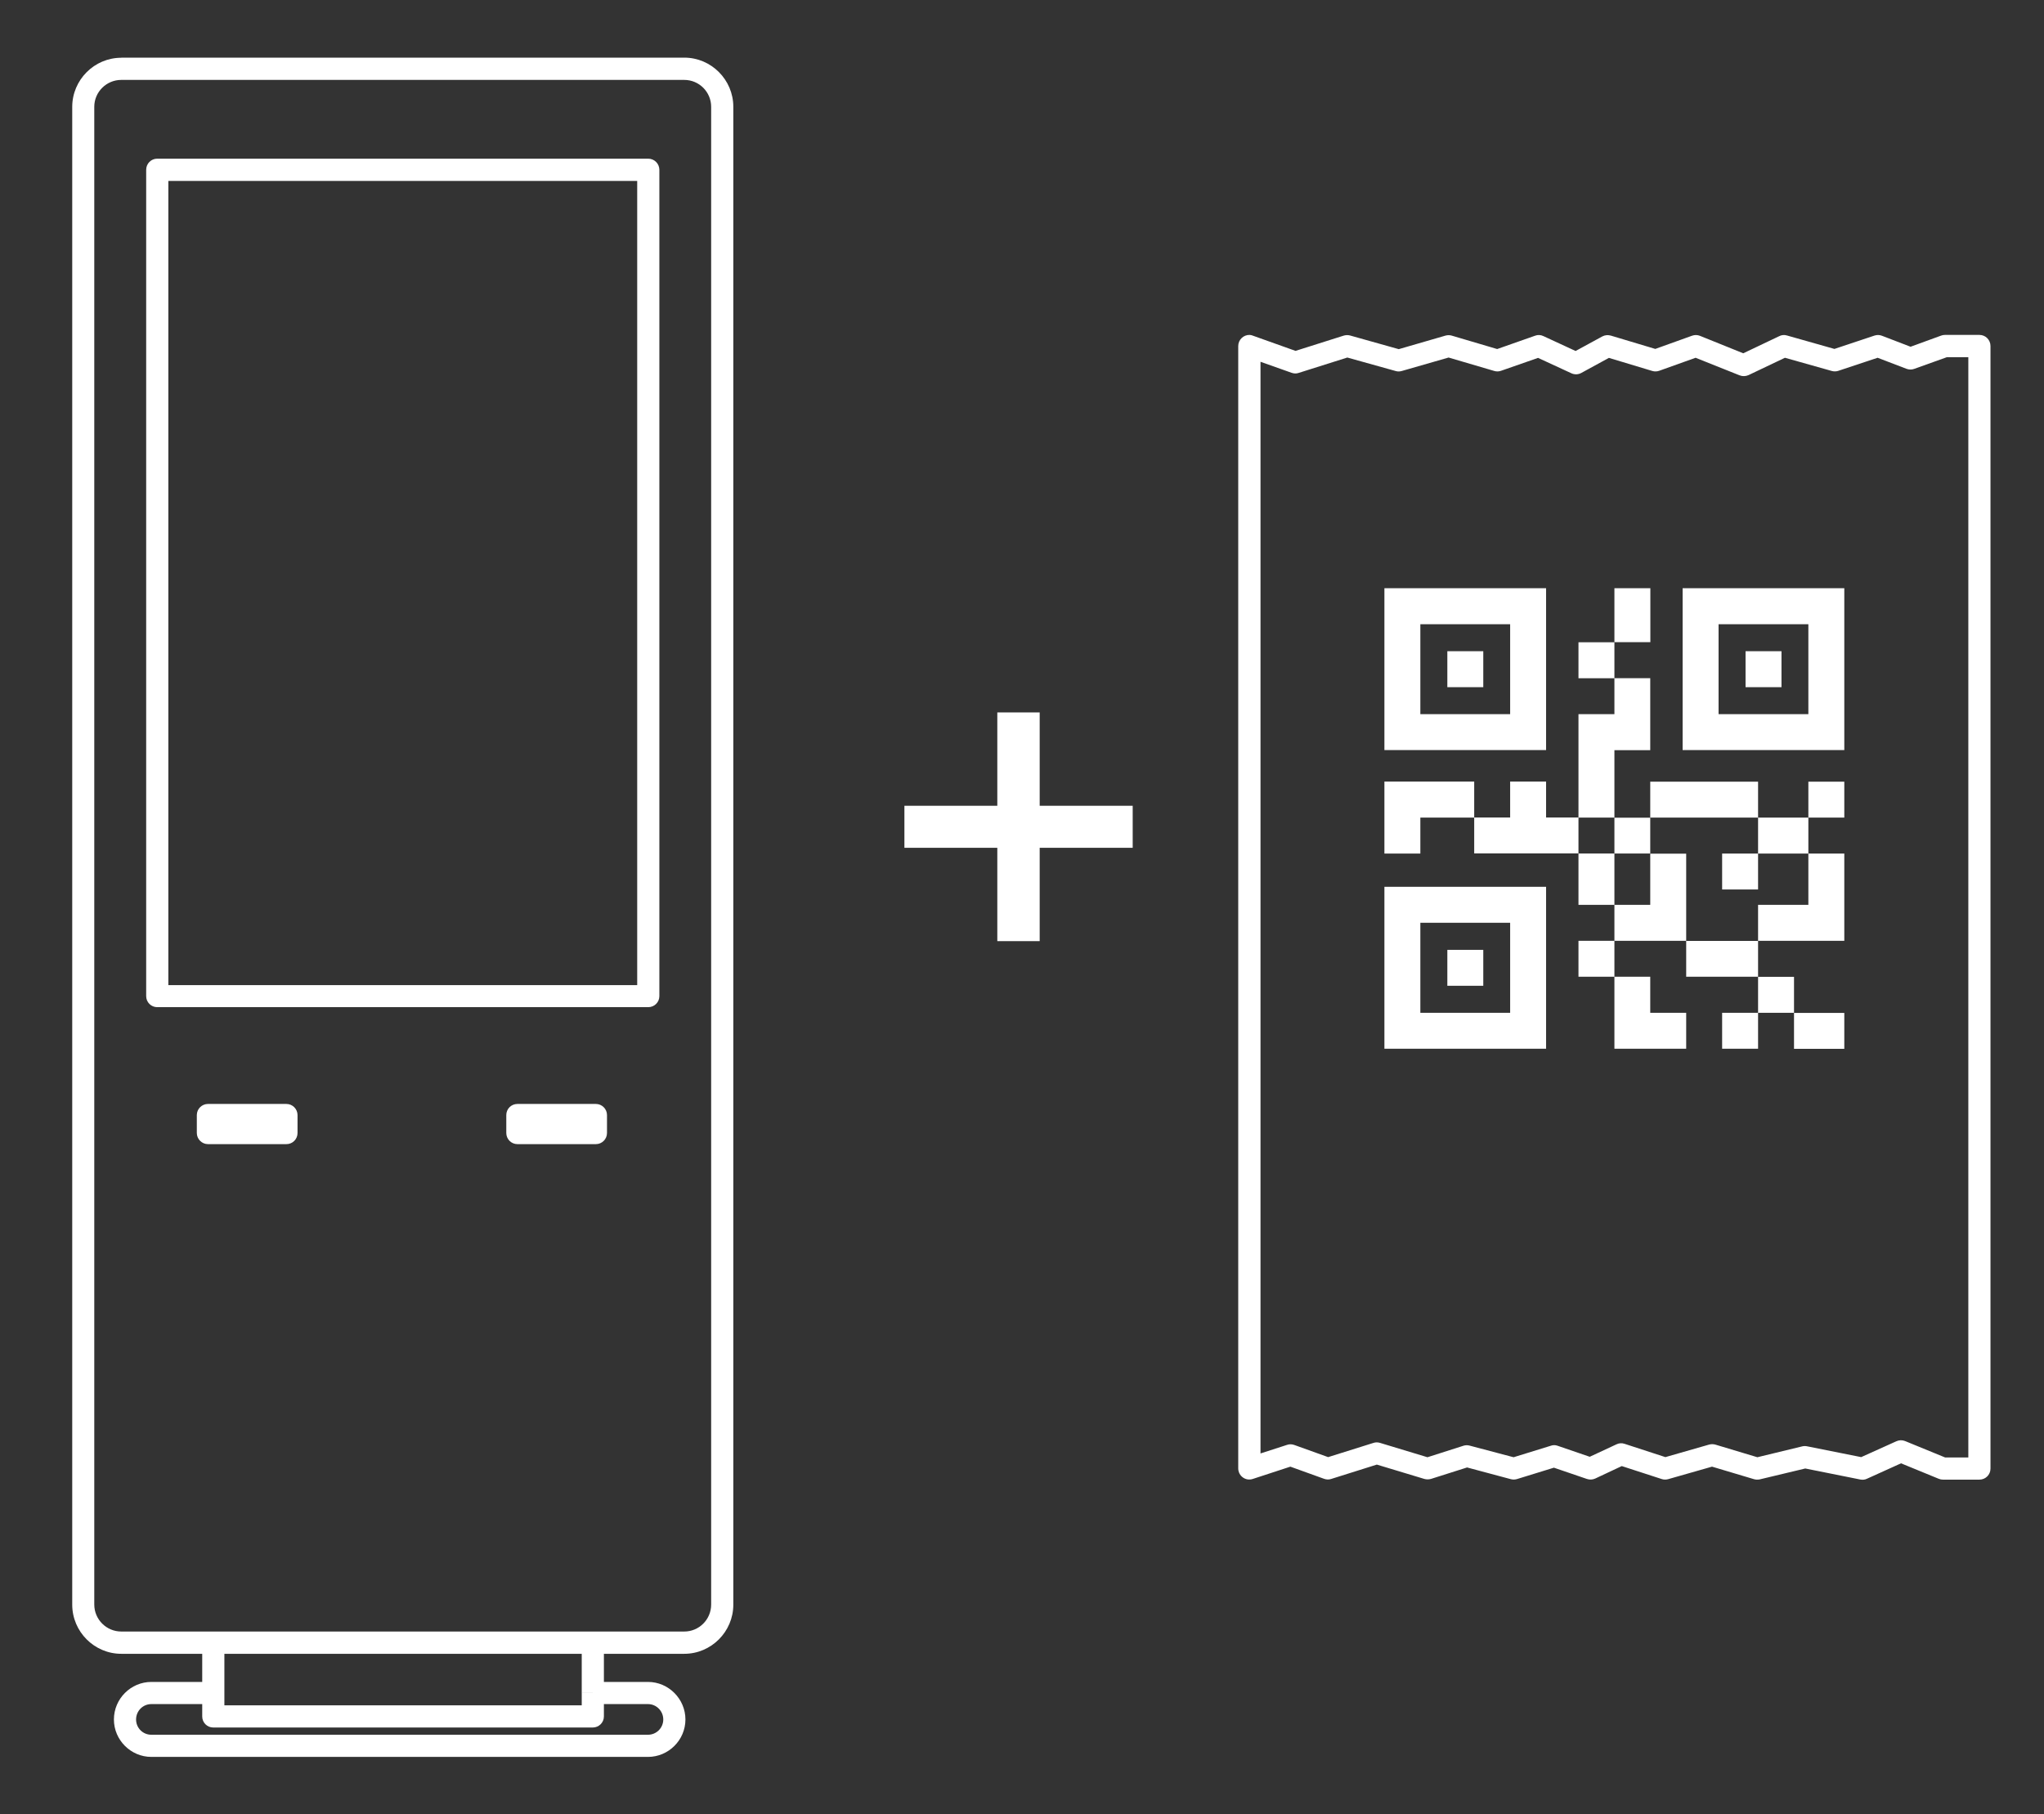
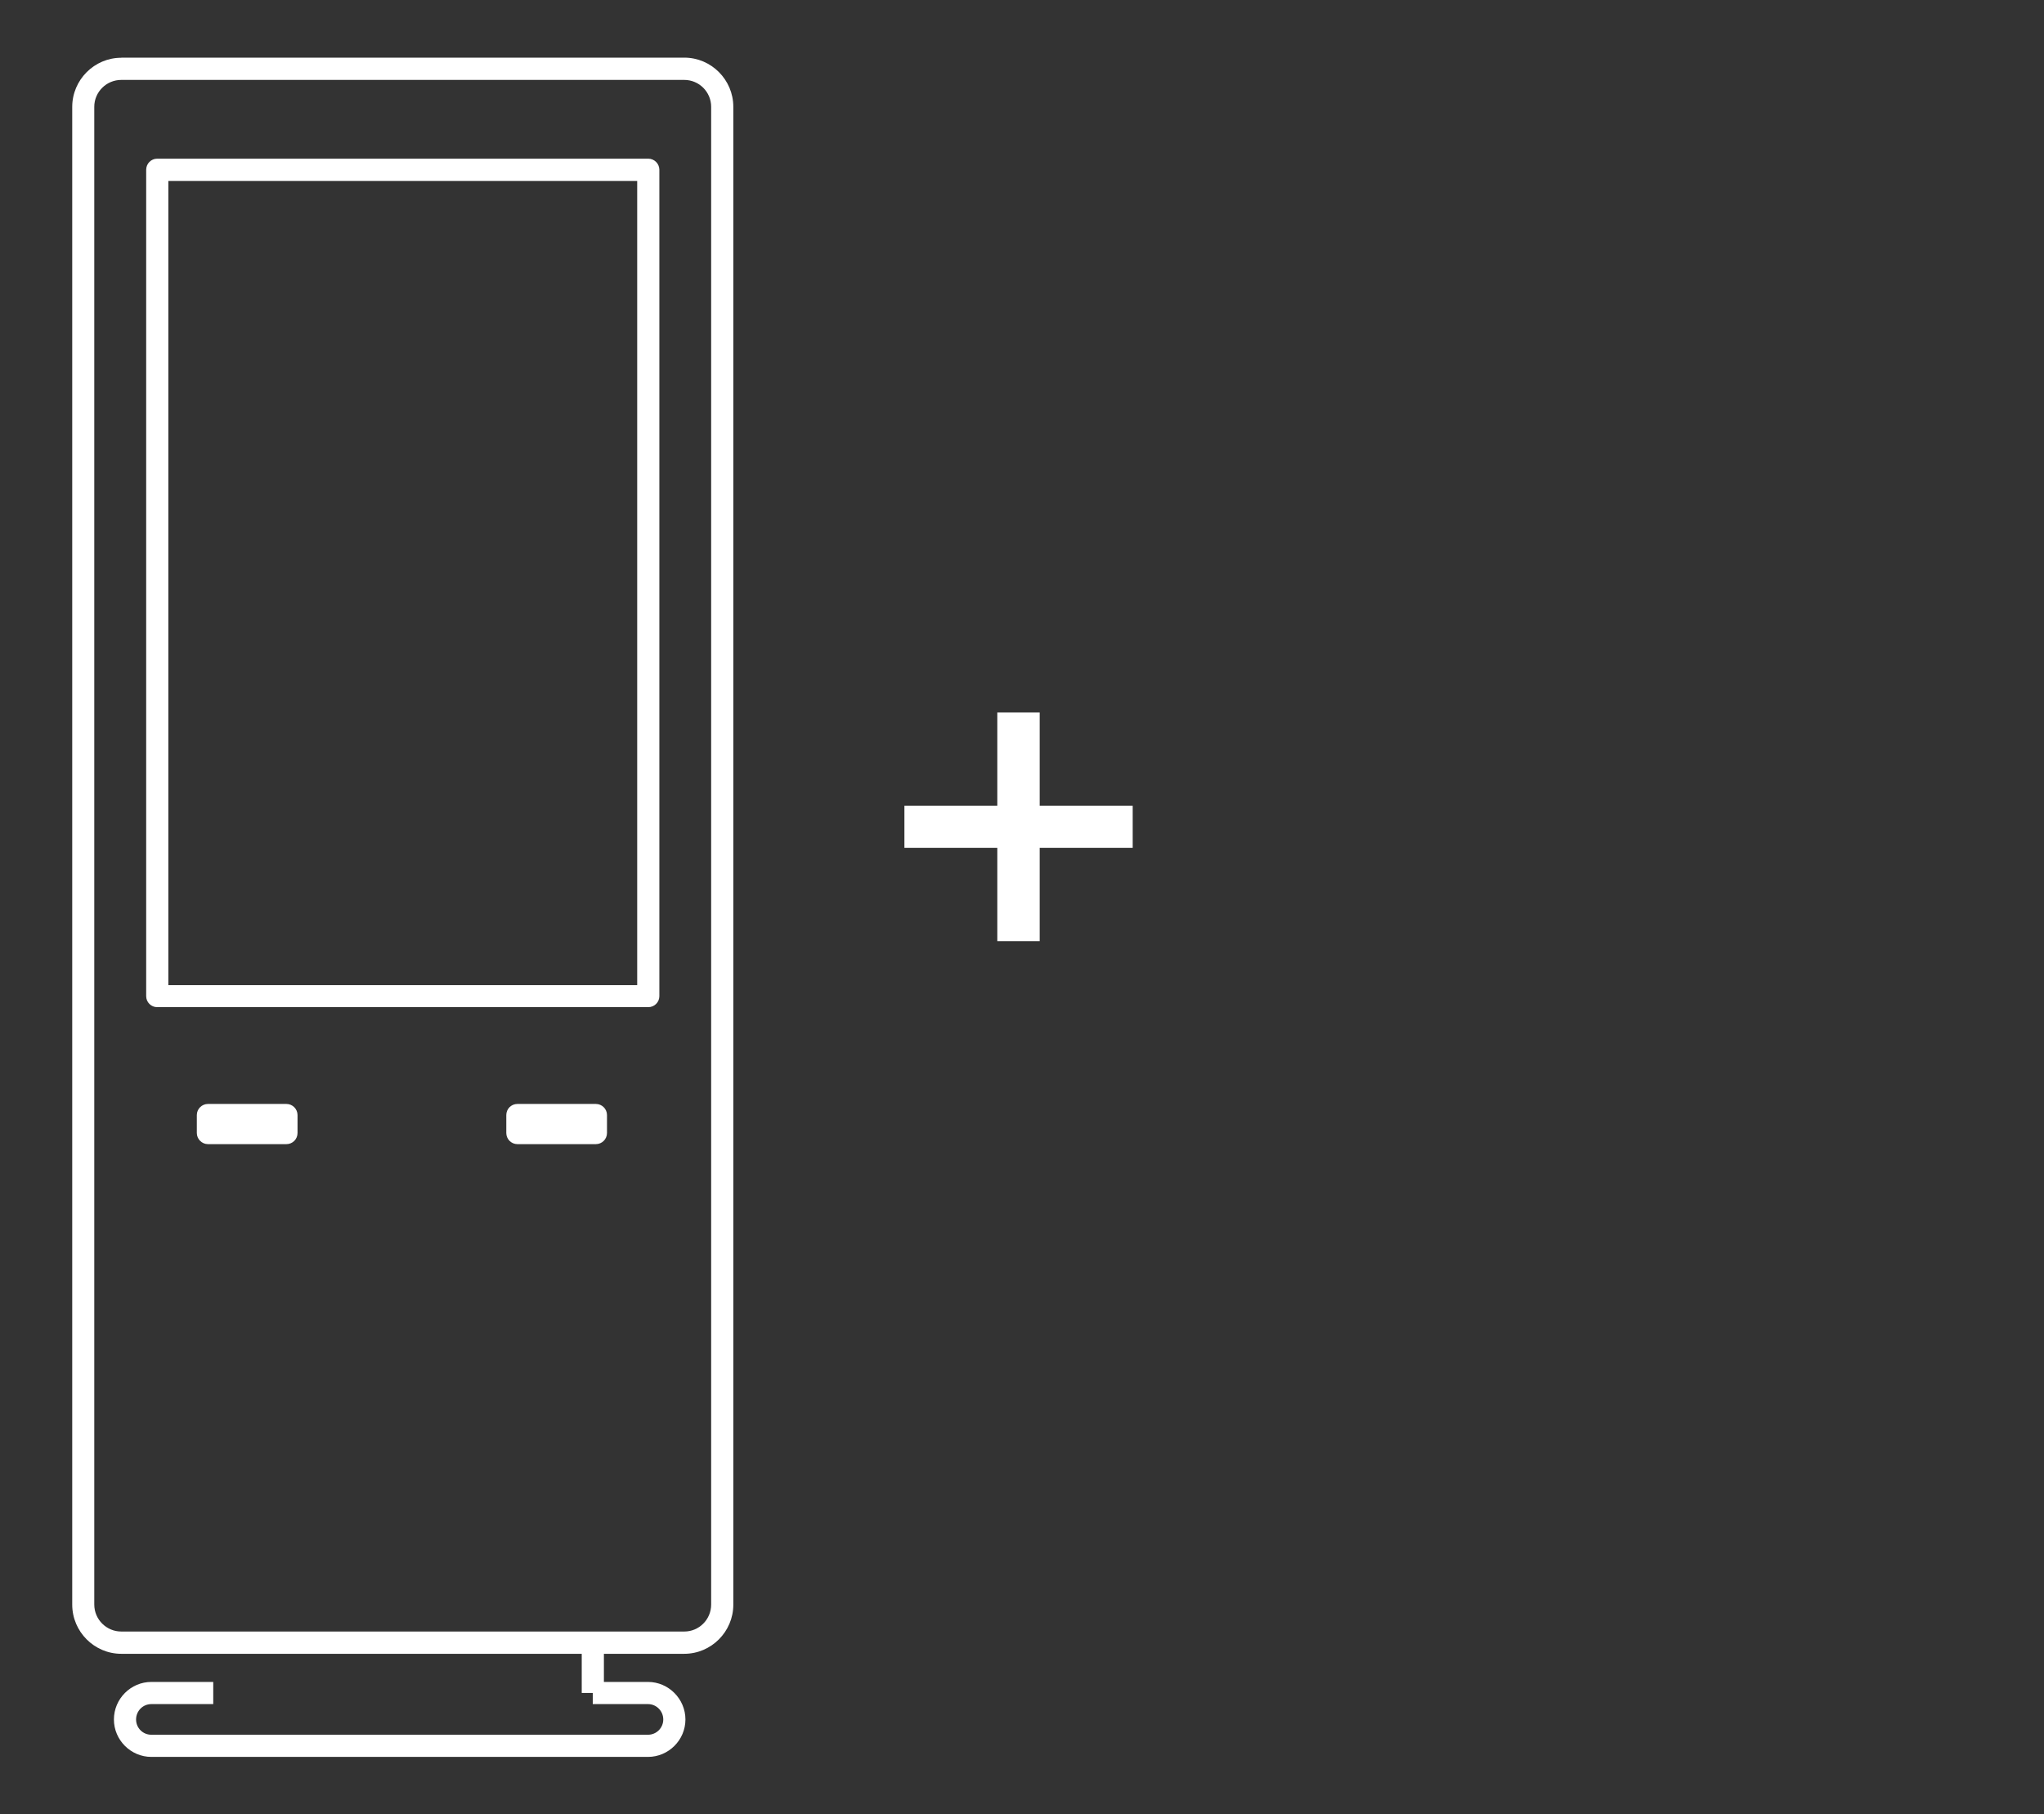
<svg xmlns="http://www.w3.org/2000/svg" version="1.1" id="Layer_1" x="0px" y="0px" viewBox="0 0 178 158" style="enable-background:new 0 0 178 158;" xml:space="preserve">
  <rect x="0" y="0" width="178" height="158" fill="#333333" stroke="none" />
  <style type="text/css">
	.st0{fill:#FFFFFF;}
</style>
  <path class="st0" d="M10.56,6.96h49.03c1.29,0,2.34,1.05,2.34,2.34v130.45c0,1.3-1.05,2.35-2.34,2.35H10.56  c-1.29,0-2.35-1.05-2.35-2.35V9.3C8.21,8.01,9.27,6.96,10.56,6.96z M10.56,5.03c-2.35,0-4.27,1.93-4.27,4.28v130.45  c0,2.35,1.92,4.28,4.27,4.28h49.03c2.35,0,4.27-1.93,4.27-4.28V9.3c0-2.35-1.92-4.28-4.27-4.28H10.56z" />
  <path class="st0" d="M14.66,15.76h40.83v70.04H14.66V15.76z M13.69,13.82c-0.53,0-0.96,0.43-0.96,0.97v71.97  c0,0.53,0.43,0.96,0.96,0.96h42.76c0.54,0,0.97-0.43,0.97-0.96V14.79c0-0.53-0.43-0.97-0.97-0.97H13.69z" />
  <path class="st0" d="M18.11,96.15c-0.53,0-0.97,0.43-0.97,0.97v1.56c0,0.53,0.44,0.97,0.97,0.97h6.83c0.54,0,0.97-0.43,0.97-0.97  v-1.56c0-0.53-0.43-0.97-0.97-0.97H18.11z" />
  <path class="st0" d="M45.06,96.15c-0.54,0-0.97,0.43-0.97,0.97v1.56c0,0.53,0.43,0.97,0.97,0.97h6.83c0.53,0,0.97-0.43,0.97-0.97  v-1.56c0-0.54-0.44-0.97-0.97-0.97H45.06z" />
  <rect x="50.66" y="143.07" class="st0" width="1.93" height="4.38" />
-   <path class="st0" d="M17.61,143.09v6.41c0,0.53,0.43,0.96,0.96,0.96h33.05c0.53,0,0.97-0.43,0.97-0.96v-2.06h-1.93v1.09H19.54v-5.45  H17.61z" />
  <path class="st0" d="M13.18,146.49c-1.79,0-3.26,1.47-3.26,3.27c0,1.79,1.47,3.26,3.26,3.26h43.25c1.79,0,3.26-1.47,3.26-3.26  c0-1.79-1.47-3.27-3.26-3.27h-4.81v1.93h4.81c0.73,0,1.33,0.6,1.33,1.34s-0.6,1.33-1.33,1.33H13.18c-0.74,0-1.33-0.59-1.33-1.33  s0.59-1.34,1.33-1.34l5.39,0v-1.93H13.18z" />
-   <path class="st0" d="M169.54,31.11h1.87v95.83h-2.02l-3.49-1.43c-0.25-0.1-0.52-0.09-0.76,0.02l-3.06,1.38l-4.7-0.94  c-0.14-0.03-0.28-0.03-0.42,0l-3.92,0.95l-3.66-1.1c-0.18-0.05-0.37-0.05-0.55,0l-3.8,1.09l-3.56-1.16  c-0.24-0.08-0.49-0.06-0.71,0.05l-2.32,1.08l-2.8-0.96c-0.19-0.07-0.4-0.07-0.59,0l-3.24,1l-3.82-1.01  c-0.18-0.05-0.37-0.05-0.55,0.01l-3.13,1l-4.13-1.25c-0.19-0.06-0.39-0.06-0.57,0l-3.95,1.24l-2.95-1.06  c-0.2-0.07-0.42-0.08-0.62-0.01l-2.32,0.75V31.51l2.71,0.96c0.2,0.07,0.41,0.08,0.61,0.01l4.24-1.34l4.23,1.18  c0.17,0.05,0.35,0.04,0.52-0.01l4.07-1.17l3.98,1.17c0.2,0.06,0.41,0.05,0.6-0.02l3.21-1.12l2.9,1.34c0.28,0.13,0.6,0.12,0.87-0.03  l2.4-1.31l3.78,1.14c0.2,0.06,0.42,0.05,0.61-0.02l3.16-1.13l3.83,1.53c0.25,0.1,0.53,0.09,0.78-0.02l3.17-1.51l4.08,1.15  c0.18,0.05,0.38,0.05,0.56-0.01l3.43-1.14l2.51,0.96c0.22,0.08,0.46,0.09,0.67,0.01L169.54,31.11z M108.84,29.17  c-0.55-0.02-1.01,0.42-1.01,0.97v97.76c0.01,0.66,0.65,1.12,1.27,0.91l3.27-1.07l2.94,1.06c0.2,0.07,0.42,0.08,0.62,0.01l3.97-1.25  l4.14,1.25c0.18,0.05,0.38,0.05,0.57,0l3.15-1l3.81,1.02c0.18,0.05,0.37,0.04,0.54-0.01l3.21-0.99l2.87,0.98  c0.24,0.08,0.49,0.07,0.72-0.03l2.32-1.09l3.48,1.13c0.18,0.06,0.38,0.06,0.56,0.01l3.82-1.09l3.65,1.09  c0.16,0.05,0.34,0.05,0.5,0.02l3.97-0.95l4.79,0.96c0.2,0.04,0.41,0.02,0.59-0.07l2.96-1.34l3.29,1.35  c0.12,0.05,0.24,0.07,0.36,0.07h3.18c0.53,0,0.96-0.43,0.96-0.96V30.14c0-0.54-0.43-0.97-0.96-0.97h-3.01  c-0.11,0-0.23,0.02-0.33,0.06l-2.66,0.97l-2.5-0.96c-0.21-0.08-0.44-0.08-0.65-0.01l-3.48,1.16l-4.13-1.17  c-0.23-0.07-0.47-0.05-0.68,0.06l-3.13,1.49l-3.77-1.52c-0.22-0.09-0.47-0.09-0.69-0.01l-3.2,1.15l-3.87-1.16  c-0.25-0.07-0.51-0.05-0.74,0.07l-2.33,1.27l-2.81-1.3c-0.23-0.11-0.49-0.12-0.72-0.03l-3.3,1.16l-3.96-1.17  c-0.17-0.05-0.36-0.05-0.54,0l-4.07,1.18l-4.24-1.19c-0.18-0.05-0.38-0.04-0.55,0.01l-4.2,1.33l-3.7-1.32  C109.03,29.2,108.94,29.18,108.84,29.17L108.84,29.17z" />
-   <path class="st0" d="M140.59,51.23h3.13v4.7h-3.13V51.23z M137.46,55.94h3.13v3.13h-3.13V55.94z M126.04,56.72h3.13v3.13h-3.13  V56.72z M152.01,56.72h3.13v3.13h-3.13V56.72z M123.69,62.2h7.82v-7.83h-7.82V62.2z M120.56,51.23h14.08v14.1h-14.08V51.23z   M149.66,62.2h7.82v-7.83h-7.82V62.2z M146.53,51.23h14.08v14.1h-14.08V51.23z M157.48,68.08h3.13v3.13h-3.13V68.08z M128.38,74.34  v-3.13h-4.69v3.13h-3.13v-6.27h7.82v3.13h3.13v-3.13h3.13v3.13h2.82v3.13H128.38z M149.97,74.34h3.13v3.13h-3.13V74.34z   M153.1,81.94v-3.13h4.38v-4.47h-4.38v-3.13h-9.39v-3.13h9.39v3.13h4.38v3.13h3.13v7.6H153.1z M137.46,81.94h3.13v3.13h-3.13V81.94z   M126.04,82.73h3.13v3.13h-3.13V82.73z M123.69,88.21h7.82v-7.84h-7.82V88.21z M120.56,77.24h14.08v14.1h-14.08V77.24z   M140.59,91.34v-6.27h3.12v3.14h3.13v3.13H140.59z M156.23,91.34v-3.13h-3.13v3.13h-3.13v-3.13h3.13v-3.14h-6.26v-3.13h-6.25v-3.13  h-3.13v-4.47h3.13v4.47h3.12v-4.47h-3.12v-3.13h-3.13V62.2h3.13v-3.13h3.12v6.27h-3.12v5.88h3.12v3.13h3.13v7.6h6.26v3.13h3.13v3.14  h4.38v3.13H156.23z" />
  <polygon class="st0" points="90.54,62.05 90.54,70.18 98.64,70.18 98.64,73.84 90.54,73.84 90.54,81.97 86.85,81.97 86.85,73.84  78.76,73.84 78.76,70.18 86.85,70.18 86.85,62.05 " />
</svg>